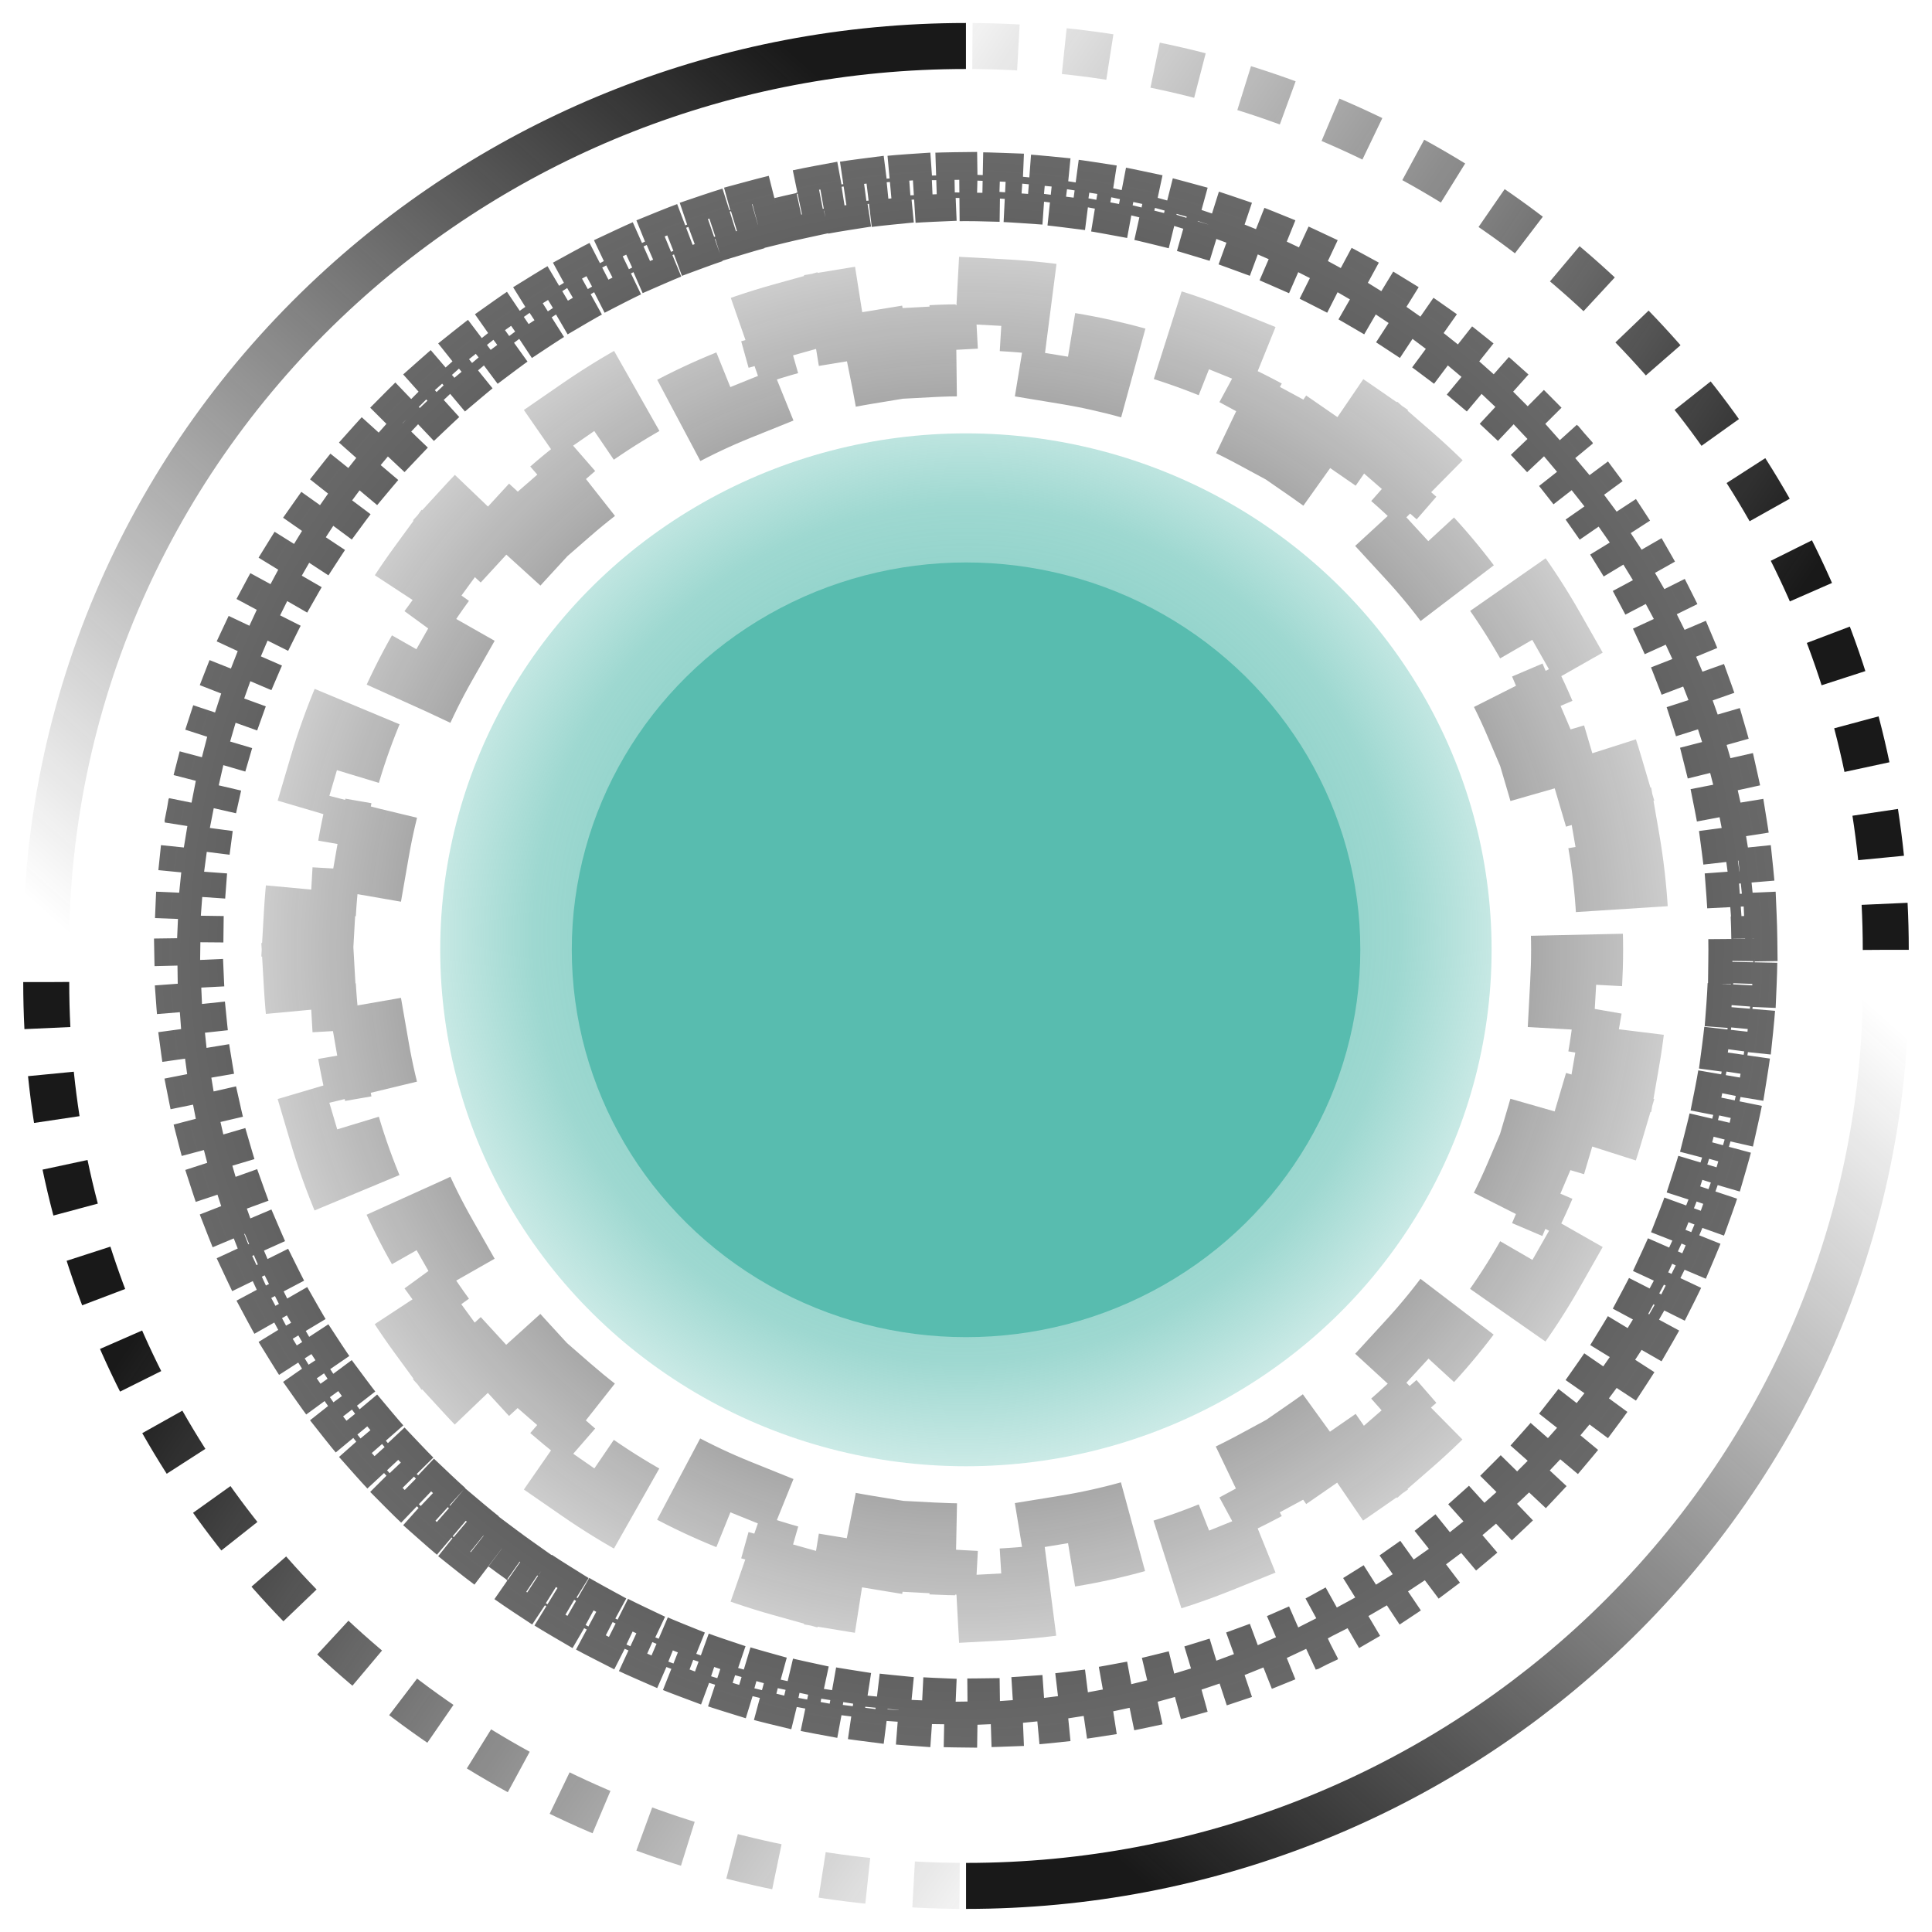
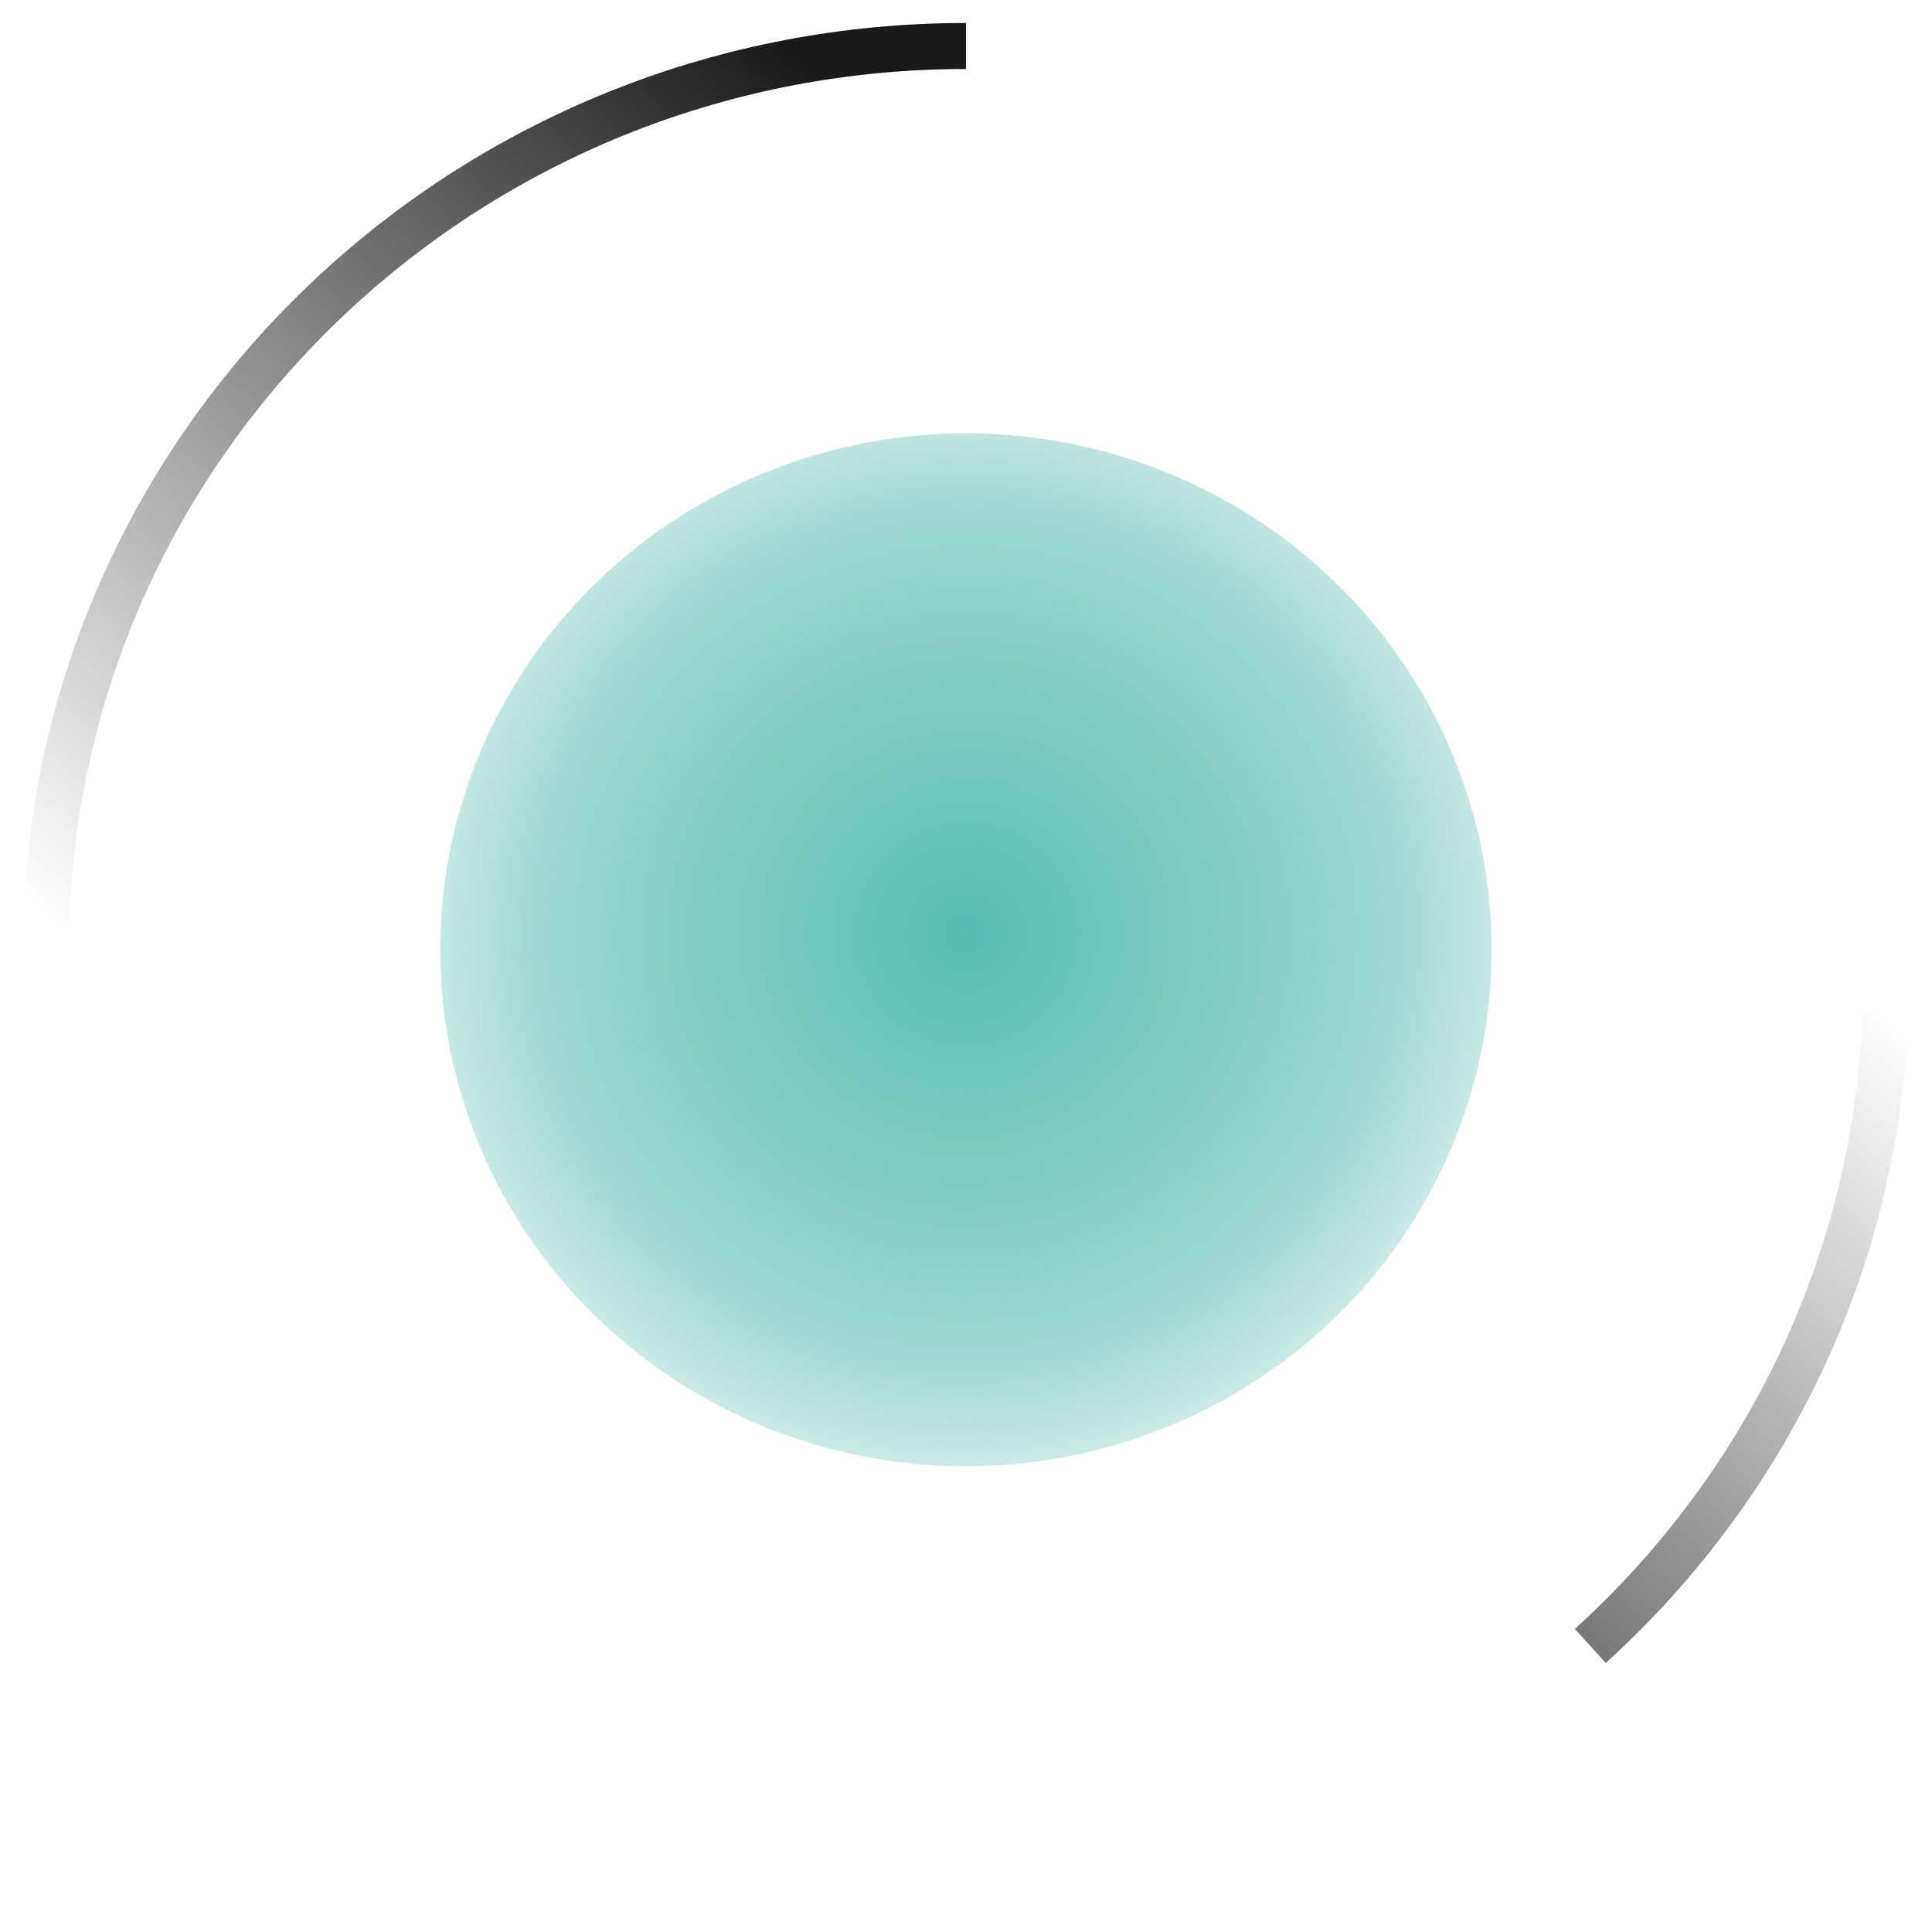
<svg xmlns="http://www.w3.org/2000/svg" width="42" height="42" viewBox="0 0 42 42" fill="none">
  <path d="M1 20.648C1 14.943 3.475 9.805 7.428 6.216C10.993 2.978 15.761 1 20.999 1" stroke="url(#paint0_linear_407_330)" />
-   <path d="M40.995 20.648C40.995 9.797 32.041 1 20.996 1" stroke="url(#paint1_linear_407_330)" stroke-linejoin="round" stroke-dasharray="1 1" />
-   <path d="M41 21.35C41 27.055 38.525 32.192 34.572 35.782C31.006 39.019 26.239 40.998 21.001 40.998" stroke="url(#paint2_linear_407_330)" />
-   <path d="M1.005 21.35C1.005 32.201 9.959 40.998 21.004 40.998" stroke="url(#paint3_linear_407_330)" stroke-dasharray="1 1" />
-   <path d="M35.081 18.275C35.171 18.792 35.232 19.319 35.262 19.853L34.264 19.91C34.277 20.154 34.285 20.4 34.285 20.648C34.285 20.895 34.277 21.141 34.264 21.385L35.262 21.442C35.232 21.977 35.171 22.503 35.081 23.02L34.096 22.849C34.011 23.337 33.899 23.816 33.761 24.283L34.72 24.567C34.569 25.077 34.39 25.576 34.183 26.061L33.263 25.669C33.07 26.122 32.851 26.563 32.609 26.989L33.478 27.484C33.216 27.945 32.928 28.39 32.616 28.817L31.808 28.228C31.518 28.625 31.206 29.006 30.873 29.369L31.609 30.045C31.251 30.435 30.871 30.805 30.471 31.153L29.815 30.399C29.444 30.722 29.055 31.025 28.649 31.306L29.218 32.128C28.784 32.429 28.332 32.706 27.864 32.958L27.389 32.078C26.958 32.311 26.511 32.521 26.052 32.706L26.427 33.634C25.939 33.831 25.437 34.002 24.924 34.146L24.654 33.183C24.183 33.315 23.702 33.422 23.211 33.502L23.373 34.489C22.856 34.574 22.329 34.632 21.794 34.661L21.74 33.662C21.495 33.675 21.248 33.682 21 33.682C20.751 33.682 20.504 33.675 20.259 33.662L20.205 34.661C19.671 34.632 19.144 34.574 18.626 34.489L18.788 33.502C18.297 33.422 17.816 33.315 17.345 33.183L17.076 34.146C16.562 34.002 16.061 33.831 15.572 33.634L15.947 32.706C15.488 32.521 15.042 32.311 14.61 32.078L14.135 32.958C13.667 32.706 13.216 32.429 12.781 32.128L13.351 31.306C12.944 31.025 12.555 30.722 12.184 30.399L11.528 31.153C11.128 30.805 10.748 30.435 10.39 30.045L11.127 29.369C10.794 29.006 10.481 28.625 10.191 28.228L9.383 28.817C9.071 28.39 8.783 27.945 8.521 27.484L9.39 26.989C9.148 26.563 8.929 26.122 8.736 25.669L7.816 26.061C7.61 25.576 7.43 25.077 7.279 24.567L8.238 24.283C8.1 23.816 7.988 23.337 7.903 22.849L6.918 23.02C6.829 22.503 6.768 21.977 6.737 21.442L7.736 21.385C7.722 21.141 7.715 20.895 7.715 20.648C7.715 20.4 7.722 20.154 7.736 19.91L6.737 19.853C6.768 19.319 6.829 18.792 6.918 18.275L7.903 18.446C7.988 17.958 8.1 17.48 8.238 17.012L7.279 16.729C7.43 16.218 7.61 15.72 7.816 15.235L8.736 15.627C8.929 15.173 9.148 14.732 9.39 14.306L8.521 13.812C8.783 13.351 9.071 12.905 9.383 12.478L10.191 13.068C10.481 12.67 10.794 12.289 11.127 11.927L10.39 11.25C10.748 10.86 11.128 10.49 11.528 10.142L12.184 10.896C12.555 10.573 12.944 10.271 13.351 9.99L12.781 9.167C13.216 8.867 13.667 8.589 14.135 8.337L14.61 9.217C15.042 8.984 15.488 8.774 15.947 8.589L15.572 7.662C16.061 7.465 16.562 7.293 17.076 7.15L17.345 8.113C17.816 7.981 18.297 7.874 18.788 7.793L18.626 6.806C19.144 6.721 19.671 6.664 20.205 6.635L20.259 7.633C20.504 7.62 20.751 7.614 21 7.614C21.248 7.614 21.495 7.62 21.74 7.633L21.794 6.635C22.329 6.664 22.856 6.721 23.373 6.806L23.211 7.793C23.702 7.874 24.183 7.981 24.654 8.113L24.924 7.15C25.437 7.293 25.939 7.465 26.427 7.662L26.052 8.589C26.511 8.774 26.958 8.984 27.389 9.217L27.864 8.337C28.332 8.589 28.784 8.867 29.218 9.167L28.649 9.99C29.055 10.271 29.444 10.573 29.815 10.896L30.471 10.142C30.871 10.49 31.251 10.86 31.609 11.25L30.873 11.927C31.206 12.289 31.518 12.67 31.808 13.068L32.616 12.478C32.928 12.905 33.216 13.351 33.478 13.812L32.609 14.306C32.851 14.732 33.07 15.173 33.263 15.627L34.183 15.235C34.39 15.72 34.569 16.218 34.72 16.729L33.761 17.012C33.899 17.48 34.011 17.958 34.096 18.446L35.081 18.275Z" stroke="url(#paint4_radial_407_330)" stroke-width="2" stroke-dasharray="1.5 1.5" />
-   <path d="M38.123 19.906C38.13 20.07 38.135 20.235 38.137 20.4L37.637 20.407C37.638 20.487 37.639 20.567 37.639 20.648C37.639 20.728 37.638 20.809 37.637 20.889L38.137 20.896C38.135 21.061 38.13 21.226 38.123 21.39L37.623 21.368C37.616 21.528 37.607 21.688 37.595 21.847L38.094 21.884C38.081 22.048 38.067 22.212 38.05 22.375L37.553 22.323C37.536 22.483 37.517 22.642 37.496 22.8L37.992 22.867C37.97 23.03 37.945 23.193 37.919 23.355L37.425 23.274C37.399 23.432 37.371 23.59 37.34 23.746L37.831 23.842C37.8 24.004 37.765 24.165 37.729 24.326L37.241 24.215C37.206 24.371 37.168 24.526 37.129 24.68L37.613 24.806C37.571 24.966 37.528 25.125 37.482 25.283L37.002 25.143C36.957 25.297 36.91 25.449 36.861 25.601L37.337 25.755C37.286 25.912 37.233 26.068 37.177 26.223L36.706 26.055C36.653 26.206 36.597 26.355 36.539 26.504L37.004 26.686C36.944 26.84 36.882 26.992 36.818 27.143L36.358 26.948C36.295 27.095 36.23 27.241 36.163 27.386L36.617 27.596C36.548 27.745 36.477 27.894 36.403 28.041L35.956 27.818C35.884 27.961 35.811 28.103 35.736 28.244L36.176 28.48C36.099 28.626 36.019 28.77 35.937 28.912L35.503 28.663C35.423 28.802 35.342 28.939 35.258 29.076L35.684 29.337C35.598 29.478 35.509 29.617 35.419 29.755L35.001 29.481C34.913 29.614 34.824 29.747 34.732 29.878L35.142 30.164C35.048 30.299 34.951 30.433 34.853 30.565L34.452 30.267C34.356 30.395 34.259 30.522 34.16 30.648L34.553 30.958C34.451 31.087 34.347 31.215 34.241 31.341L33.858 31.02C33.755 31.143 33.65 31.264 33.544 31.383L33.918 31.715C33.809 31.839 33.697 31.96 33.584 32.08L33.22 31.738C33.111 31.854 32.999 31.969 32.886 32.082L33.24 32.435C33.124 32.552 33.006 32.667 32.886 32.78L32.543 32.417C32.426 32.527 32.309 32.635 32.189 32.742L32.522 33.115C32.4 33.224 32.275 33.332 32.149 33.438L31.827 33.056C31.705 33.159 31.581 33.26 31.455 33.36L31.766 33.751C31.637 33.854 31.507 33.954 31.375 34.053L31.075 33.653C30.947 33.749 30.818 33.843 30.687 33.935L30.975 34.344C30.84 34.438 30.704 34.532 30.567 34.623L30.291 34.206C30.157 34.294 30.023 34.38 29.887 34.465L30.151 34.889C30.011 34.976 29.87 35.061 29.727 35.144L29.476 34.712C29.337 34.793 29.198 34.871 29.058 34.948L29.297 35.387C29.152 35.466 29.006 35.542 28.859 35.617L28.633 35.171C28.49 35.244 28.346 35.314 28.202 35.383L28.415 35.835C28.266 35.905 28.117 35.973 27.965 36.039L27.765 35.581C27.619 35.645 27.471 35.707 27.323 35.767L27.51 36.231C27.357 36.293 27.204 36.352 27.049 36.41L26.875 35.941C26.725 35.996 26.575 36.05 26.423 36.101L26.583 36.575C26.427 36.627 26.27 36.678 26.112 36.727L25.965 36.248C25.813 36.295 25.66 36.34 25.505 36.383L25.638 36.864C25.48 36.908 25.32 36.95 25.16 36.989L25.041 36.503C24.886 36.541 24.73 36.577 24.573 36.611L24.678 37.1C24.517 37.134 24.356 37.167 24.193 37.197L24.102 36.705C23.945 36.734 23.787 36.761 23.629 36.786L23.706 37.28C23.544 37.305 23.381 37.328 23.217 37.349L23.154 36.853C22.995 36.873 22.836 36.891 22.676 36.907L22.725 37.404C22.562 37.421 22.398 37.434 22.233 37.446L22.198 36.947C22.039 36.958 21.879 36.967 21.718 36.974L21.739 37.474C21.575 37.48 21.411 37.485 21.245 37.487L21.238 36.987C21.158 36.988 21.078 36.989 20.997 36.989C20.917 36.989 20.836 36.988 20.756 36.987L20.749 37.487C20.584 37.485 20.419 37.48 20.255 37.474L20.276 36.974C20.116 36.967 19.956 36.958 19.796 36.947L19.761 37.446C19.597 37.434 19.433 37.421 19.27 37.404L19.319 36.907C19.159 36.891 18.999 36.873 18.841 36.853L18.778 37.349C18.614 37.328 18.451 37.305 18.289 37.28L18.366 36.786C18.207 36.761 18.049 36.734 17.892 36.705L17.801 37.197C17.639 37.167 17.477 37.134 17.317 37.1L17.422 36.611C17.265 36.577 17.109 36.541 16.954 36.503L16.835 36.989C16.674 36.95 16.515 36.908 16.356 36.864L16.489 36.383C16.335 36.34 16.181 36.295 16.029 36.248L15.882 36.727C15.724 36.678 15.567 36.627 15.411 36.575L15.572 36.101C15.42 36.05 15.269 35.996 15.12 35.941L14.946 36.41C14.791 36.352 14.637 36.293 14.485 36.231L14.672 35.767C14.523 35.707 14.376 35.645 14.229 35.581L14.029 36.039C13.878 35.973 13.728 35.905 13.579 35.835L13.793 35.383C13.648 35.314 13.504 35.244 13.362 35.171L13.135 35.617C12.988 35.542 12.842 35.466 12.698 35.387L12.937 34.948C12.796 34.871 12.657 34.793 12.519 34.712L12.267 35.144C12.125 35.061 11.983 34.976 11.844 34.889L12.108 34.465C11.972 34.38 11.837 34.294 11.704 34.206L11.428 34.623C11.29 34.532 11.154 34.438 11.02 34.344L11.307 33.935C11.177 33.843 11.047 33.749 10.919 33.653L10.62 34.053C10.488 33.954 10.357 33.854 10.228 33.751L10.539 33.36C10.414 33.26 10.29 33.159 10.168 33.056L9.846 33.438C9.719 33.332 9.595 33.224 9.472 33.115L9.805 32.742C9.686 32.635 9.568 32.527 9.452 32.417L9.108 32.78C8.988 32.667 8.87 32.552 8.754 32.435L9.108 32.082C8.995 31.969 8.884 31.854 8.774 31.738L8.41 32.08C8.297 31.96 8.186 31.839 8.076 31.715L8.45 31.383C8.344 31.264 8.24 31.143 8.137 31.02L7.754 31.341C7.648 31.215 7.544 31.087 7.442 30.958L7.834 30.648C7.735 30.522 7.638 30.395 7.543 30.267L7.141 30.565C7.043 30.433 6.947 30.299 6.852 30.164L7.262 29.878C7.171 29.747 7.081 29.614 6.994 29.481L6.575 29.755C6.485 29.617 6.397 29.478 6.31 29.337L6.736 29.076C6.653 28.939 6.571 28.802 6.492 28.663L6.058 28.912C5.976 28.77 5.896 28.626 5.818 28.48L6.259 28.244C6.183 28.103 6.11 27.961 6.039 27.818L5.591 28.041C5.518 27.894 5.447 27.745 5.377 27.596L5.831 27.386C5.765 27.241 5.7 27.095 5.637 26.948L5.177 27.143C5.112 26.992 5.05 26.84 4.99 26.686L5.456 26.504C5.398 26.355 5.342 26.206 5.288 26.055L4.817 26.223C4.762 26.068 4.709 25.912 4.658 25.755L5.134 25.601C5.084 25.449 5.038 25.297 4.993 25.143L4.513 25.283C4.467 25.125 4.423 24.966 4.382 24.806L4.866 24.68C4.826 24.526 4.788 24.371 4.753 24.215L4.265 24.326C4.229 24.165 4.195 24.004 4.163 23.842L4.654 23.746C4.623 23.59 4.595 23.432 4.569 23.274L4.076 23.355C4.049 23.193 4.025 23.03 4.003 22.867L4.498 22.8C4.477 22.642 4.458 22.483 4.442 22.323L3.945 22.375C3.928 22.212 3.913 22.048 3.901 21.884L4.4 21.847C4.388 21.688 4.378 21.528 4.371 21.368L3.872 21.39C3.865 21.226 3.86 21.061 3.857 20.896L4.357 20.889C4.356 20.809 4.355 20.728 4.355 20.648C4.355 20.567 4.356 20.487 4.357 20.407L3.857 20.4C3.86 20.235 3.865 20.07 3.872 19.906L4.371 19.928C4.378 19.768 4.388 19.608 4.4 19.449L3.901 19.412C3.913 19.248 3.928 19.084 3.945 18.921L4.442 18.972C4.458 18.813 4.477 18.654 4.498 18.495L4.003 18.429C4.025 18.265 4.049 18.103 4.076 17.941L4.569 18.022C4.595 17.864 4.623 17.706 4.654 17.55L4.163 17.454C4.195 17.292 4.229 17.131 4.265 16.97L4.753 17.081C4.788 16.925 4.826 16.77 4.866 16.615L4.382 16.49C4.423 16.33 4.467 16.171 4.513 16.013L4.993 16.153C5.038 15.999 5.084 15.847 5.134 15.695L4.658 15.541C4.709 15.384 4.762 15.228 4.817 15.073L5.288 15.241C5.342 15.09 5.398 14.941 5.456 14.792L4.99 14.61C5.05 14.456 5.112 14.304 5.177 14.152L5.637 14.348C5.7 14.201 5.765 14.055 5.831 13.91L5.377 13.7C5.447 13.551 5.518 13.402 5.591 13.255L6.039 13.478C6.11 13.335 6.183 13.193 6.259 13.052L5.818 12.816C5.896 12.67 5.976 12.526 6.058 12.383L6.492 12.633C6.571 12.494 6.653 12.356 6.736 12.22L6.31 11.959C6.397 11.818 6.485 11.679 6.575 11.541L6.994 11.815C7.081 11.681 7.171 11.549 7.262 11.418L6.852 11.132C6.947 10.997 7.043 10.863 7.141 10.731L7.543 11.029C7.638 10.9 7.735 10.774 7.834 10.648L7.442 10.338C7.544 10.209 7.648 10.081 7.754 9.955L8.137 10.276C8.24 10.153 8.344 10.032 8.45 9.912L8.076 9.58C8.186 9.457 8.297 9.336 8.41 9.216L8.774 9.558C8.884 9.442 8.995 9.327 9.108 9.214L8.754 8.861C8.87 8.744 8.988 8.629 9.108 8.516L9.452 8.879C9.568 8.769 9.686 8.661 9.805 8.554L9.472 8.181C9.595 8.072 9.719 7.964 9.846 7.857L10.168 8.24C10.29 8.137 10.414 8.036 10.539 7.936L10.228 7.545C10.357 7.442 10.488 7.341 10.62 7.243L10.919 7.643C11.047 7.547 11.177 7.453 11.307 7.361L11.02 6.952C11.154 6.857 11.29 6.764 11.428 6.673L11.704 7.09C11.837 7.002 11.972 6.916 12.108 6.831L11.844 6.406C11.983 6.32 12.125 6.235 12.267 6.152L12.519 6.584C12.657 6.503 12.796 6.425 12.937 6.348L12.698 5.909C12.842 5.83 12.988 5.753 13.135 5.679L13.362 6.125C13.504 6.052 13.648 5.982 13.793 5.913L13.579 5.461C13.728 5.391 13.878 5.323 14.029 5.257L14.229 5.715C14.376 5.651 14.523 5.588 14.672 5.528L14.485 5.065C14.637 5.003 14.791 4.944 14.946 4.886L15.12 5.355C15.269 5.3 15.42 5.246 15.572 5.195L15.411 4.721C15.567 4.668 15.724 4.618 15.882 4.569L16.029 5.047C16.181 5.001 16.335 4.956 16.489 4.913L16.356 4.431C16.515 4.388 16.674 4.346 16.835 4.307L16.954 4.792C17.109 4.754 17.265 4.719 17.422 4.685L17.317 4.196C17.477 4.162 17.639 4.129 17.801 4.099L17.892 4.591C18.049 4.562 18.207 4.535 18.366 4.51L18.289 4.016C18.451 3.991 18.614 3.968 18.778 3.947L18.841 4.443C18.999 4.423 19.159 4.405 19.319 4.389L19.27 3.891C19.433 3.875 19.597 3.861 19.761 3.85L19.796 4.349C19.956 4.338 20.116 4.329 20.276 4.322L20.255 3.822C20.419 3.816 20.584 3.811 20.749 3.809L20.756 4.309C20.836 4.307 20.917 4.307 20.997 4.307C21.078 4.307 21.158 4.307 21.238 4.309L21.245 3.809C21.411 3.811 21.575 3.816 21.739 3.822L21.718 4.322C21.879 4.329 22.039 4.338 22.198 4.349L22.233 3.85C22.398 3.861 22.562 3.875 22.725 3.891L22.676 4.389C22.836 4.405 22.995 4.423 23.154 4.443L23.217 3.947C23.381 3.968 23.544 3.991 23.706 4.016L23.629 4.51C23.787 4.535 23.945 4.562 24.102 4.591L24.193 4.099C24.356 4.129 24.517 4.162 24.678 4.196L24.573 4.685C24.73 4.719 24.886 4.754 25.041 4.792L25.16 4.307C25.32 4.346 25.48 4.388 25.638 4.431L25.505 4.913C25.66 4.956 25.813 5.001 25.965 5.047L26.112 4.569C26.27 4.618 26.427 4.668 26.583 4.721L26.423 5.195C26.575 5.246 26.725 5.3 26.875 5.355L27.049 4.886C27.203 4.944 27.357 5.003 27.51 5.065L27.323 5.528C27.471 5.588 27.619 5.651 27.765 5.715L27.965 5.257C28.117 5.323 28.266 5.391 28.415 5.461L28.202 5.913C28.346 5.982 28.49 6.052 28.633 6.125L28.859 5.679C29.006 5.753 29.152 5.83 29.297 5.909L29.058 6.348C29.198 6.425 29.337 6.503 29.476 6.584L29.727 6.152C29.87 6.235 30.011 6.32 30.151 6.406L29.887 6.831C30.023 6.916 30.157 7.002 30.291 7.09L30.567 6.673C30.704 6.764 30.84 6.857 30.975 6.952L30.687 7.361C30.818 7.453 30.947 7.547 31.075 7.643L31.375 7.243C31.507 7.341 31.637 7.442 31.766 7.545L31.455 7.936C31.581 8.036 31.705 8.137 31.827 8.24L32.149 7.857C32.275 7.964 32.4 8.072 32.522 8.181L32.189 8.554C32.309 8.661 32.426 8.769 32.543 8.879L32.886 8.516C33.006 8.629 33.124 8.744 33.24 8.861L32.886 9.214C32.999 9.327 33.111 9.442 33.22 9.558L33.584 9.216C33.697 9.336 33.809 9.457 33.918 9.58L33.544 9.912C33.65 10.032 33.755 10.153 33.858 10.276L34.241 9.955C34.347 10.081 34.451 10.209 34.553 10.338L34.16 10.648C34.259 10.774 34.356 10.9 34.452 11.029L34.853 10.731C34.951 10.863 35.048 10.997 35.142 11.132L34.732 11.418C34.824 11.549 34.913 11.681 35.001 11.815L35.419 11.541C35.509 11.679 35.598 11.818 35.684 11.959L35.258 12.22C35.342 12.356 35.423 12.494 35.503 12.633L35.937 12.383C36.019 12.526 36.099 12.67 36.176 12.816L35.736 13.052C35.811 13.193 35.884 13.335 35.956 13.478L36.403 13.255C36.477 13.402 36.548 13.551 36.617 13.7L36.163 13.91C36.23 14.055 36.295 14.201 36.358 14.348L36.818 14.152C36.882 14.304 36.944 14.456 37.004 14.61L36.539 14.792C36.597 14.941 36.653 15.09 36.706 15.241L37.177 15.073C37.233 15.228 37.286 15.384 37.337 15.541L36.861 15.695C36.91 15.847 36.957 15.999 37.002 16.153L37.482 16.013C37.528 16.171 37.571 16.33 37.613 16.49L37.129 16.615C37.168 16.77 37.206 16.925 37.241 17.081L37.729 16.97C37.765 17.131 37.8 17.292 37.831 17.454L37.34 17.55C37.371 17.706 37.399 17.864 37.425 18.022L37.919 17.941C37.945 18.103 37.97 18.265 37.992 18.429L37.496 18.495C37.517 18.654 37.536 18.813 37.553 18.972L38.05 18.921C38.067 19.084 38.081 19.248 38.094 19.412L37.595 19.449C37.607 19.608 37.616 19.768 37.623 19.928L38.123 19.906Z" stroke="url(#paint5_radial_407_330)" stroke-dasharray="0.5 0.5" />
+   <path d="M41 21.35C41 27.055 38.525 32.192 34.572 35.782" stroke="url(#paint2_linear_407_330)" />
  <ellipse cx="20.998" cy="20.648" rx="11.428" ry="11.227" fill="url(#paint6_radial_407_330)" />
-   <ellipse cx="21.001" cy="20.648" rx="8.571" ry="8.421" fill="url(#paint7_radial_407_330)" />
  <defs>
    <linearGradient id="paint0_linear_407_330" x1="17.07" y1="1" x2="0.612" y2="19.534" gradientUnits="userSpaceOnUse">
      <stop stop-color="#191919" />
      <stop offset="1" stop-color="#191919" stop-opacity="0" />
    </linearGradient>
    <linearGradient id="paint1_linear_407_330" x1="39.566" y1="12.227" x2="20.493" y2="-0.715" gradientUnits="userSpaceOnUse">
      <stop stop-color="#191919" />
      <stop offset="1" stop-color="#191919" stop-opacity="0" />
    </linearGradient>
    <linearGradient id="paint2_linear_407_330" x1="24.93" y1="40.998" x2="41.388" y2="22.463" gradientUnits="userSpaceOnUse">
      <stop stop-color="#191919" />
      <stop offset="1" stop-color="#191919" stop-opacity="0" />
    </linearGradient>
    <linearGradient id="paint3_linear_407_330" x1="2.434" y1="29.77" x2="21.507" y2="42.713" gradientUnits="userSpaceOnUse">
      <stop stop-color="#191919" />
      <stop offset="1" stop-color="#191919" stop-opacity="0" />
    </linearGradient>
    <radialGradient id="paint4_radial_407_330" cx="0" cy="0" r="1" gradientUnits="userSpaceOnUse" gradientTransform="translate(21 20.648) rotate(90) scale(19.297 19.642)">
      <stop stop-color="#191919" />
      <stop offset="1" stop-color="#191919" stop-opacity="0" />
    </radialGradient>
    <radialGradient id="paint5_radial_407_330" cx="0" cy="0" r="1" gradientUnits="userSpaceOnUse" gradientTransform="translate(20.997 20.648) rotate(90) scale(23.156 23.57)">
      <stop stop-color="#191919" />
      <stop offset="1" stop-color="#191919" stop-opacity="0.54" />
    </radialGradient>
    <radialGradient id="paint6_radial_407_330" cx="0" cy="0" r="1" gradientUnits="userSpaceOnUse" gradientTransform="translate(20.998 20.297) rotate(67.645) scale(12.519 12.678)">
      <stop stop-color="#58BCAF" />
      <stop offset="0.74" stop-color="#58BCAF" stop-opacity="0.58" />
      <stop offset="1" stop-color="#58BCAF" stop-opacity="0.19" />
    </radialGradient>
    <radialGradient id="paint7_radial_407_330" cx="0" cy="0" r="1" gradientUnits="userSpaceOnUse" gradientTransform="translate(21.001 20.385) rotate(67.645) scale(9.389 9.509)">
      <stop stop-color="#58BCAF" />
      <stop offset="0.74" stop-color="#58BCAF" />
      <stop offset="1" stop-color="#58BCAF" />
    </radialGradient>
  </defs>
</svg>